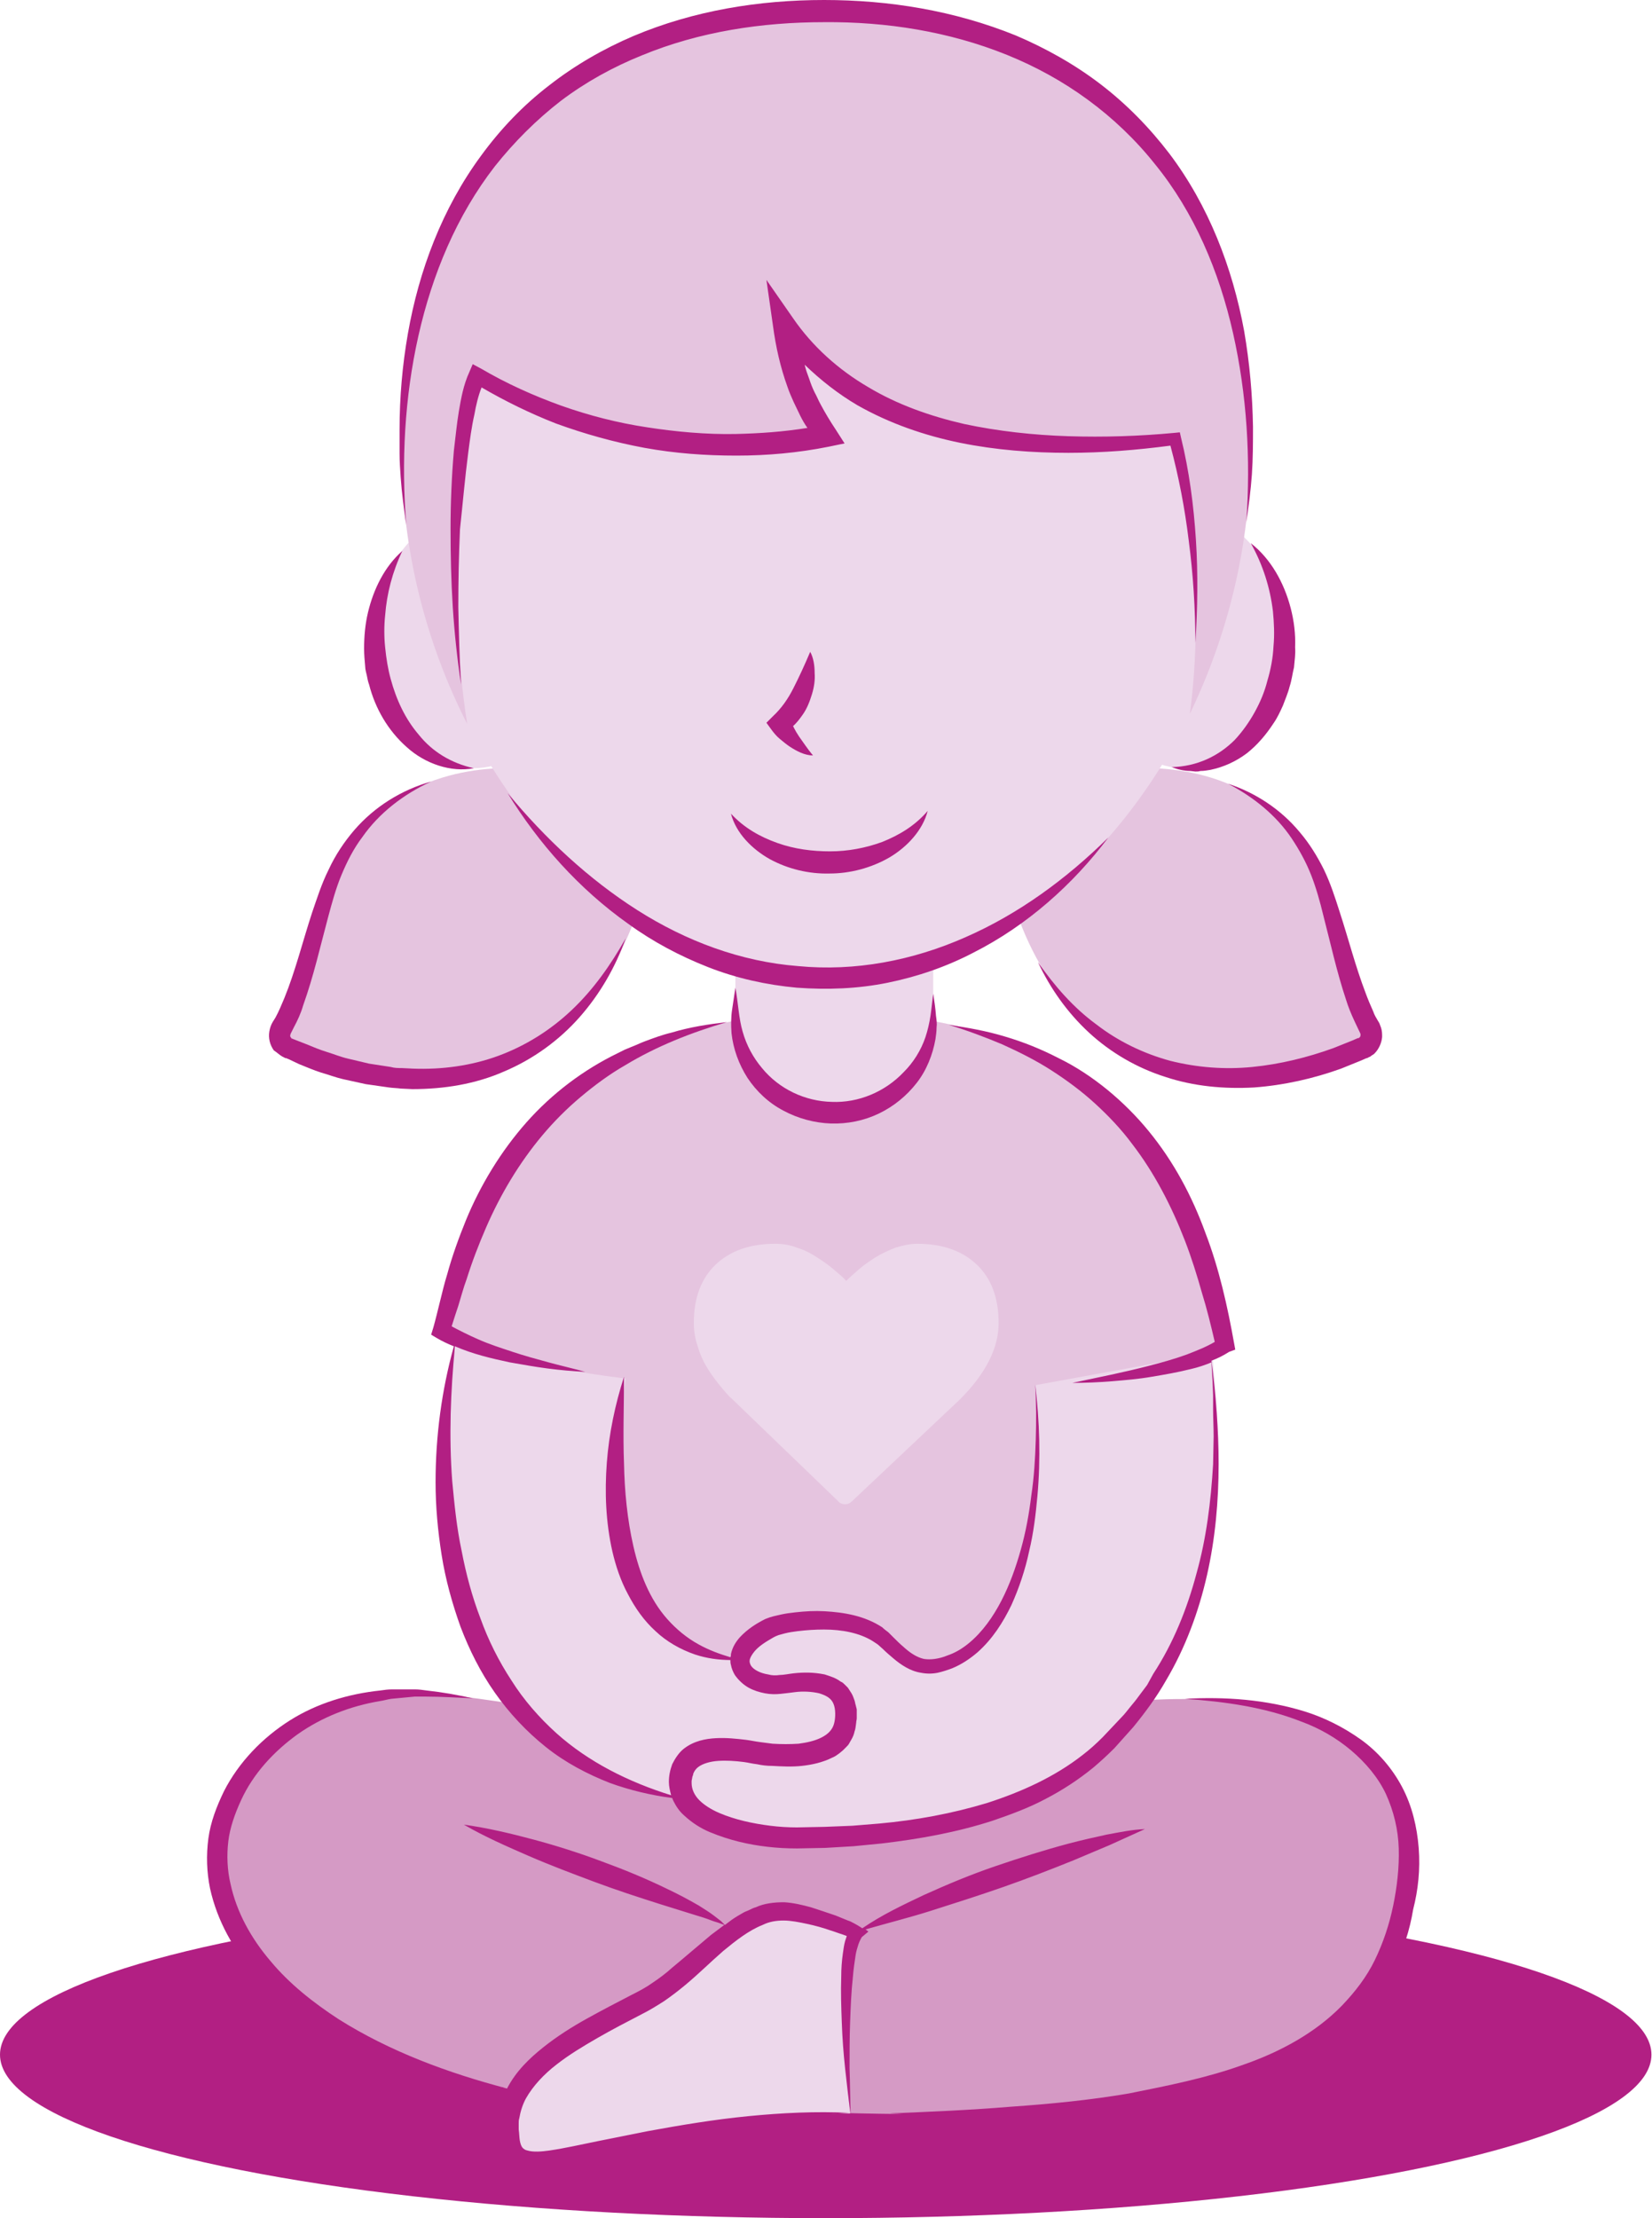
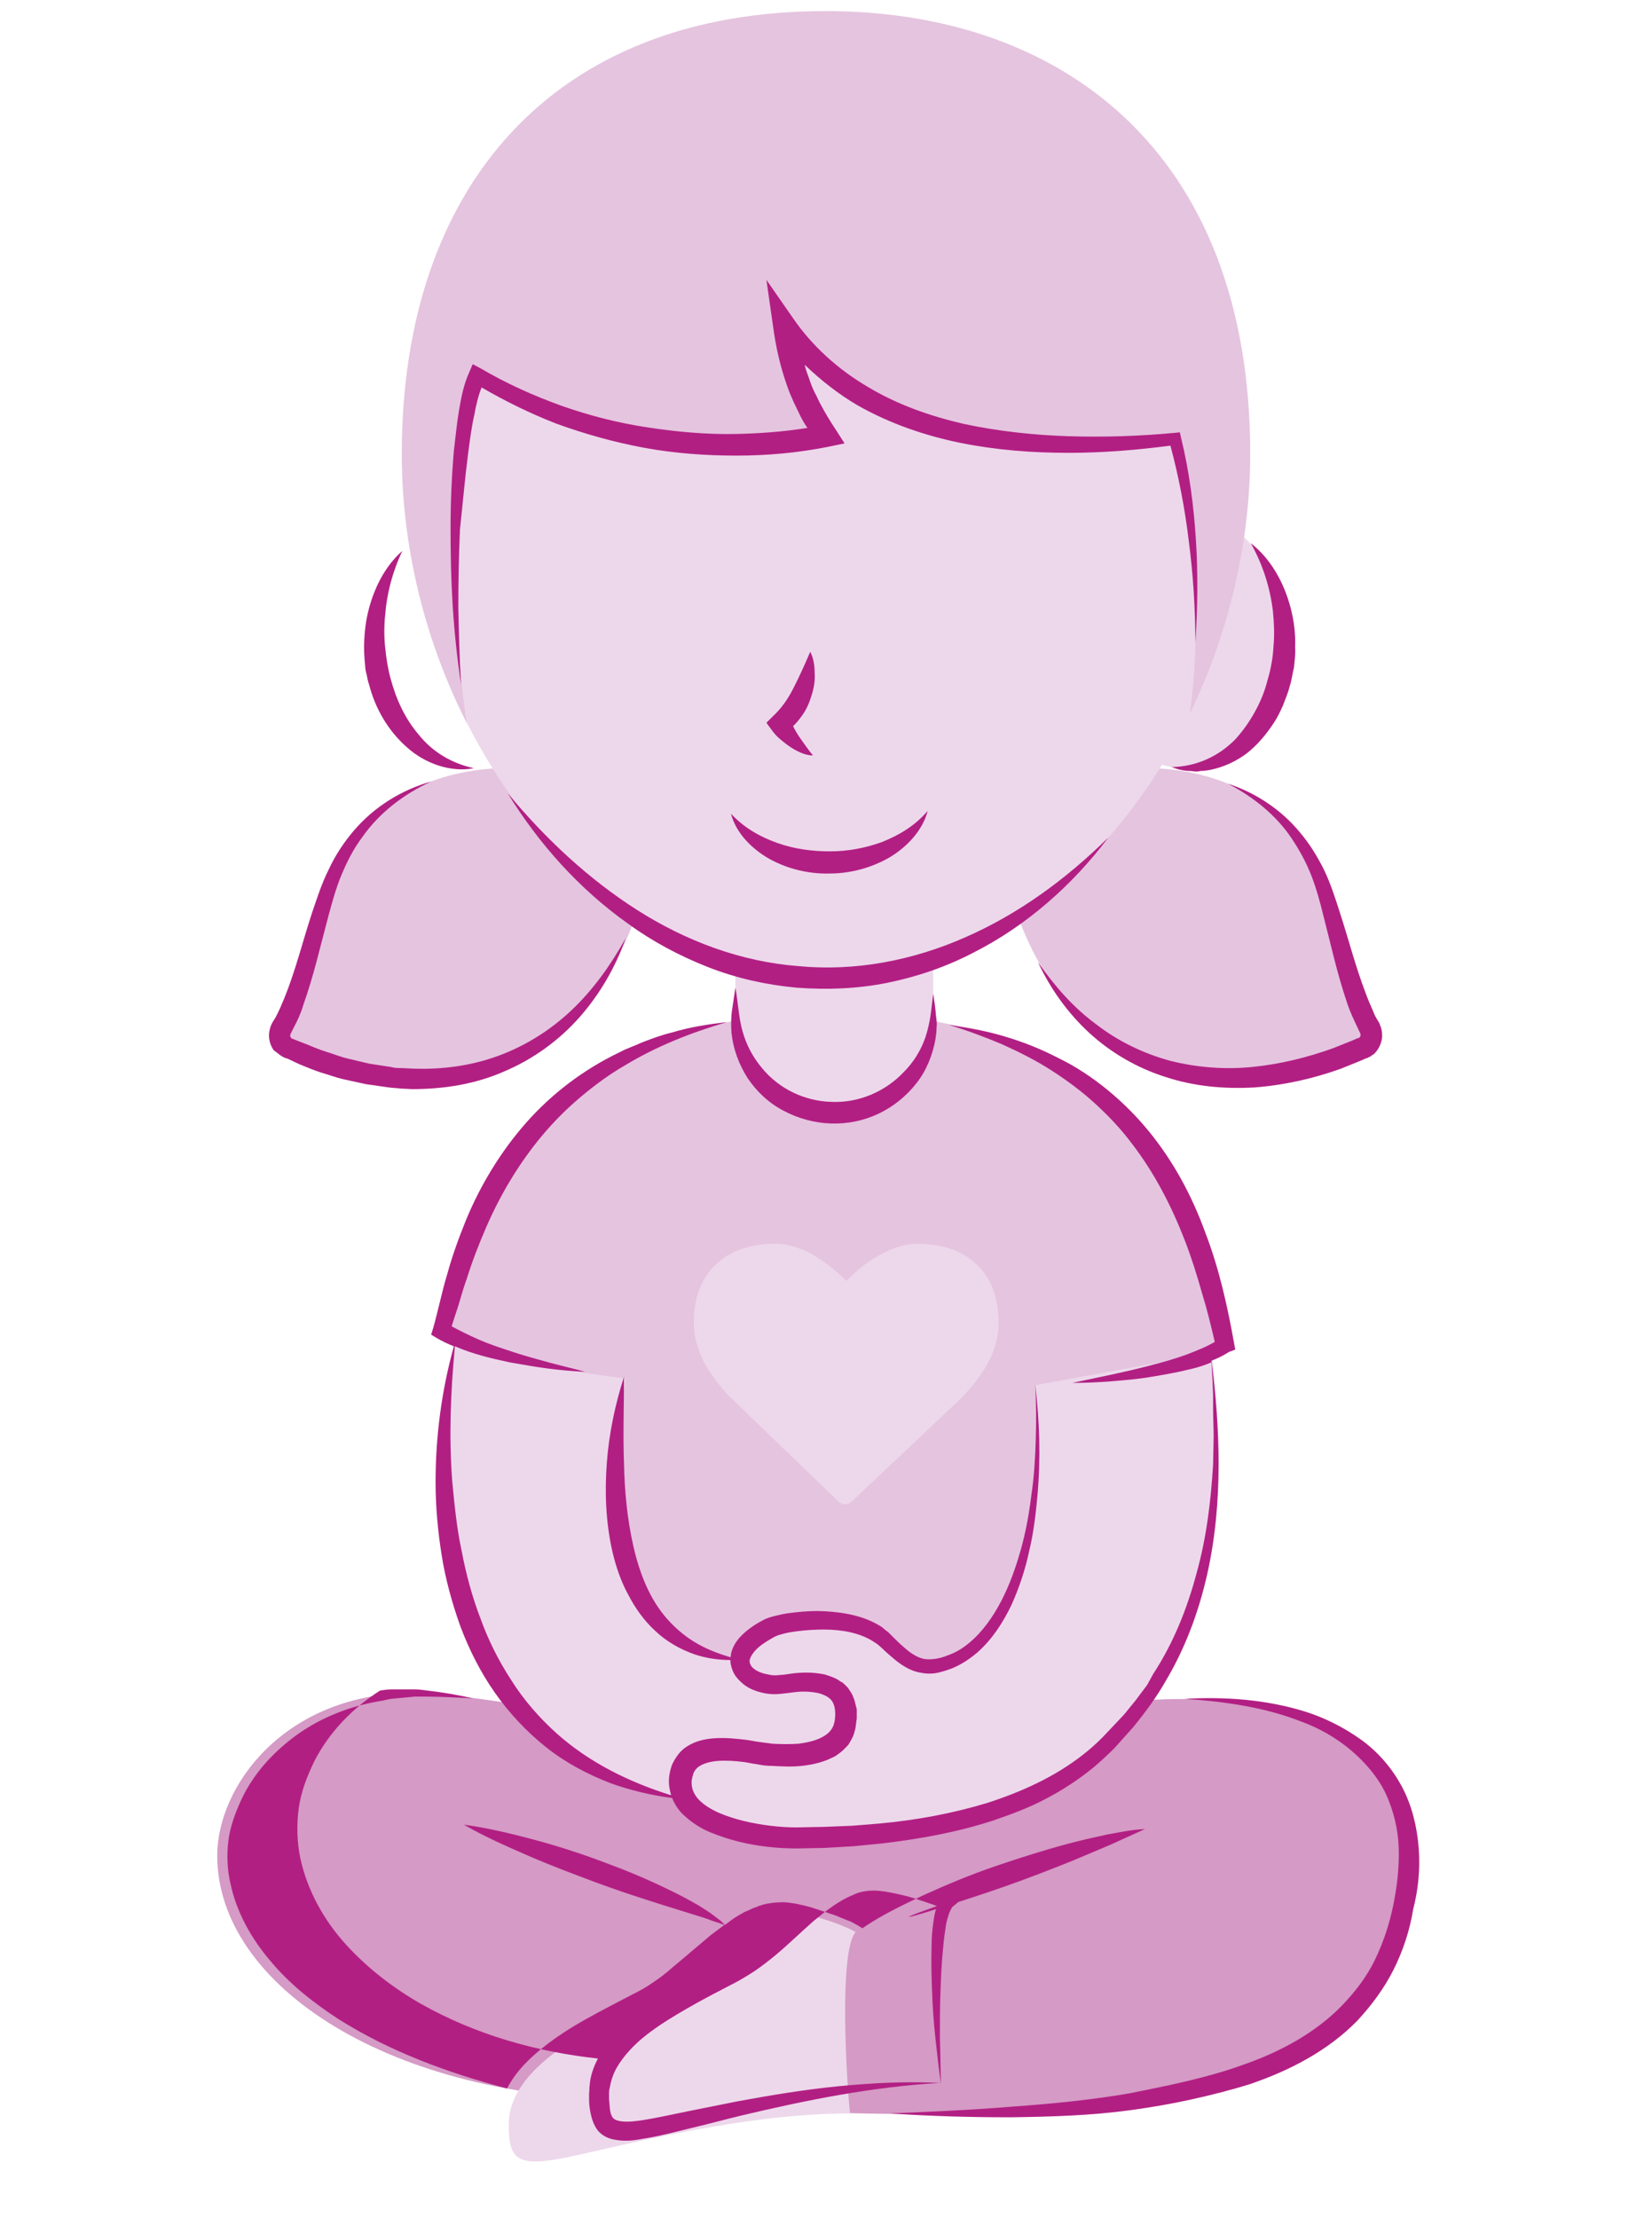
<svg xmlns="http://www.w3.org/2000/svg" version="1.1" id="Outline" x="0px" y="0px" viewBox="0 0 298.1 400.2" style="enable-background:new 0 0 298.1 400.2;" xml:space="preserve">
  <style type="text/css">
	.st0{fill:#B21F83;}
	.st1{fill:#E5C4DF;}
	.st2{fill:#D59AC5;}
	.st3{fill:#EDD8EB;}
</style>
  <g>
-     <ellipse class="st0" cx="149" cy="370.7" rx="149" ry="29.5" />
    <polygon class="st1" points="105.5,229.7 202.6,228.2 195.9,292.5 168.4,315.2 121.4,313.7 96.3,285.4  " />
    <path class="st2" d="M114.3,378.8c-43.5,0-75.1-20.4-75.1-44c0-12.5,12.1-29.3,35.5-29.4c8,0,33.7,4.2,48.4,8.4l73.8-6.1   c44.5-5.8,58.5,11,57.3,29.8c-2,31.3-27.6,37.8-48,41.4C181.8,383.2,134.6,381.2,114.3,378.8" />
    <path class="st3" d="M82.5,241.6l21.2-14.5l9.2,21.7c-5.4,33.6,3.8,49.7,20.7,51l25.5,3.1l-6.6,21.7h-29.3   C81.5,317.2,76.1,273.2,82.5,241.6z" />
-     <ellipse class="st3" cx="85.4" cy="115.5" rx="18" ry="23.1" />
    <ellipse class="st3" cx="213.8" cy="115.5" rx="18" ry="23.1" />
    <path class="st1" d="M93.1,138.6l23.5,20.6c-8.1,31.8-34.8,43.3-64.4,29.9c-1.4-0.6-2-2.4-1.2-3.7c3.8-6.3,6-18.6,8.6-25.8   C67.3,138.8,87.6,138.4,93.1,138.6z" />
    <path class="st1" d="M205.3,138.6l-23.5,20.6c8.1,31.8,34.8,43.3,64.4,29.9c1.4-0.6,2-2.4,1.2-3.7c-3.8-6.3-6-18.6-8.6-25.8   C231,138.8,210.7,138.4,205.3,138.6z" />
    <path class="st1" d="M221.1,242.7c-15.7,11.2-117.8,12.1-141.3-2.6c3.4-8.9,8.7-57.4,70.2-57.4C207.7,182.8,216.4,221,221.1,242.7z   " />
    <path class="st3" d="M212,79.3c-25.4,2.8-55.5,0.9-70.5-20.7c1.5,10.8,5.1,16.3,7.5,20c-10.8,2.2-37,4.6-62.9-10.9   c-3.6,7.5-5.6,38.5-1.8,62.8c13.5,26.6,37.4,45.9,64.8,45.9c28,0,52.3-20.2,65.7-47.7C216.9,112.7,215.7,92.5,212,79.3z" />
    <path class="st1" d="M225.6,81.9C225.6,27.3,191.5,2,149,2C99.8,2,72.5,33.7,72.5,81.9c0,17.1,4.3,34,11.8,48.7   c-3.8-24.3-1.8-55.3,1.8-62.8c25.9,15.4,52.1,13,62.9,10.9c-2.4-3.7-5.9-9.2-7.5-20c15,21.5,45,23.5,70.5,20.7   c3.6,13.2,4.9,33.4,2.7,49.4C221.6,114.5,225.6,98.3,225.6,81.9z" />
    <path class="st3" d="M150.6,200.8L150.6,200.8c-9.9,0-17.9-8-17.9-17.9v-36.6h35.7V183C168.4,192.8,160.4,200.8,150.6,200.8z" />
    <path class="st3" d="M153.4,381.3c-20.9,0-44.7,6.8-52.5,8.2c-7.8,1.4-9.1-0.2-9.1-6.2c0-11.7,18.5-18.7,25.9-23.3   c7.6-4.6,15.2-15.3,23.4-15.3c3.9,0,12,2.9,13.3,3.9C151.3,351.9,152.8,376.4,153.4,381.3z" />
    <path class="st3" d="M218.7,244.1c4.6,40.5-7.3,59.1-19.1,70.9c-9.3,9.3-26.5,16.6-56.1,16.6c-7,0-22.2-2.6-20.4-11.4   c1.1-5.5,8.2-4.9,13.5-3.9s16,1.3,16.3-6.4c0.3-7.7-8.4-6.4-11.2-6c-7.3,1.1-12.4-5.1-2.7-9.9c2.2-1.1,14.7-3.2,20.4,1.8   c3.1,2.7,5.6,5.9,10,4.9c14-3.2,19.6-27.2,17.5-50.8" />
    <path class="st3" d="M153.8,270.8c-0.4,0.4-0.8,0.6-1.3,0.6c-0.5,0-1-0.2-1.3-0.6l-19.1-18.4c-0.2-0.2-0.5-0.4-0.8-0.8   c-0.4-0.4-0.9-1-1.7-2c-0.8-1-1.5-2-2.1-3c-0.6-1-1.2-2.3-1.6-3.7c-0.5-1.4-0.7-2.9-0.7-4.2c0-4.5,1.3-8,3.9-10.5   c2.6-2.5,6.2-3.8,10.8-3.8c1.3,0,2.6,0.2,3.9,0.7c1.3,0.4,2.5,1,3.7,1.8c1.1,0.7,2.1,1.4,2.9,2.1c0.8,0.7,1.6,1.3,2.3,2.1   c0.7-0.7,1.5-1.4,2.3-2.1c0.8-0.7,1.8-1.4,2.9-2.1c1.1-0.7,2.4-1.3,3.7-1.8c1.3-0.4,2.6-0.7,3.9-0.7c4.6,0,8.2,1.3,10.8,3.8   c2.6,2.5,3.9,6,3.9,10.5c0,4.5-2.3,9.1-7,13.8L153.8,270.8L153.8,270.8z" />
    <g>
      <path class="st0" d="M66.2,121.9c0.1,0.5,0.2,1.1,0.4,1.6c1.1,4.3,3.4,8.3,6.8,11.3c3.3,3,8,4.6,12.1,3.8c-4.1-0.9-7.5-3-9.9-6    c-2.5-2.9-4.1-6.4-5.1-10.1c-0.5-1.8-0.8-3.7-1-5.7c-0.2-1.9-0.2-3.9,0-5.8c0.3-3.9,1.3-7.8,3.1-11.6c-3.2,2.8-5.2,6.9-6.2,11.1    c-0.5,2.1-0.7,4.3-0.7,6.5c0,1.1,0.1,2.2,0.2,3.3C65.9,120.8,66.1,121.4,66.2,121.9z" />
      <path class="st0" d="M229.7,110.3c0.2,2.1,0.3,4.2,0.1,6.3c-0.1,2.1-0.5,4.2-1.1,6.2c-0.5,2-1.3,3.9-2.3,5.7c-1,1.8-2.2,3.5-3.6,5    c-2.9,2.9-6.8,4.8-11.4,4.9c1.1,0.4,2.2,0.7,3.4,0.7l0.9,0.1c0.3,0,0.6,0,0.9-0.1c0.6,0,1.2-0.1,1.8-0.2c2.4-0.5,4.6-1.5,6.6-3    c1.9-1.5,3.5-3.4,4.8-5.4c0.7-1,1.2-2.1,1.7-3.2c0.4-1.1,0.9-2.2,1.2-3.4c0.4-1.2,0.5-2.3,0.8-3.5c0.1-1.2,0.3-2.4,0.2-3.6    c0.1-2.4-0.2-4.8-0.8-7.1c-1.2-4.6-3.6-8.9-7.2-11.7C227.9,101.9,229.2,106.1,229.7,110.3z" />
      <path class="st0" d="M113.4,166.7c4.4,3.2,9.3,5.8,14.4,7.8c5.1,2,10.5,3.2,16,3.7c5.5,0.4,11,0.2,16.4-0.9    c5.4-1.1,10.6-2.9,15.4-5.4c9.7-4.9,18-12.3,24.4-20.8c-7.6,7.5-16.2,13.8-25.8,18c-9.5,4.2-19.9,6.2-30.2,5.2    c-10.3-0.8-20.2-4.5-29-10.1c-8.8-5.6-16.6-12.9-23.4-21.1C97.2,152.2,104.5,160.4,113.4,166.7z" />
-       <path class="st0" d="M72.3,86.1c0.2,2.9,0.6,5.7,1,8.6c-0.9-11.4-0.3-23,2.2-34.1c2.5-11.1,6.9-21.7,13.8-30.6    c3.5-4.4,7.5-8.4,11.9-11.8c4.5-3.4,9.4-6.1,14.6-8.2c10.4-4.3,21.7-6,32.9-6c11.3-0.1,22.6,1.7,33,5.9c5.2,2.1,10.1,4.8,14.6,8.1    c4.5,3.3,8.6,7.2,12.1,11.6c7.1,8.7,11.6,19.4,14.1,30.5c2.5,11.1,3.2,22.6,2.4,34.1c0.4-2.8,0.8-5.7,1-8.6    c0.2-2.9,0.2-5.8,0.2-8.6c-0.1-5.8-0.6-11.5-1.6-17.3c-2.1-11.4-6.4-22.6-13.5-32c-3.6-4.7-7.7-8.9-12.4-12.5    c-4.7-3.6-9.9-6.5-15.3-8.8C172.2,1.9,160.4,0,148.7,0c-11.7,0-23.5,1.9-34.4,6.5c-5.4,2.3-10.6,5.3-15.2,8.9    c-4.7,3.6-8.8,7.9-12.3,12.7c-7,9.5-11.2,20.7-13.2,32.1c-1,5.7-1.5,11.5-1.5,17.3l0,4.3C72.1,83.2,72.2,84.7,72.3,86.1z" />
      <path class="st0" d="M84.5,81.6c0.3-2.3,0.6-4.6,1.1-6.8c0.3-1.7,0.7-3.4,1.3-4.9c4.3,2.5,8.8,4.7,13.4,6.5    c5.2,1.9,10.6,3.4,16,4.4c5.5,1,11,1.4,16.6,1.4c5.6,0,11.1-0.5,16.6-1.6l2.9-0.6l-1.6-2.5c-1-1.5-1.9-3-2.7-4.5    c-0.4-0.7-0.7-1.5-1.1-2.2c-0.4-0.8-0.7-1.6-1-2.5c-0.3-0.8-0.6-1.6-0.8-2.5c2.9,2.8,6.1,5.3,9.5,7.3c5.8,3.3,12.2,5.5,18.6,6.8    c6.4,1.3,13,1.8,19.5,1.8c6.2,0,12.3-0.5,18.4-1.3c1.5,5.6,2.6,11.3,3.3,17.1c0.8,6.1,1.2,12.3,1.2,18.5    c0.4-6.2,0.5-12.4,0.1-18.6c-0.4-6.2-1.2-12.4-2.7-18.5l-0.2-0.9l-1,0.1c-6.4,0.6-12.7,0.8-19.1,0.6c-6.3-0.2-12.7-0.9-18.8-2.2    c-6.1-1.4-12.1-3.5-17.4-6.7c-5.3-3.1-10-7.3-13.5-12.4l-4.8-6.9l1.2,8.4c0.5,3.7,1.3,7.3,2.6,10.9c0.3,0.9,0.7,1.8,1.1,2.7    c0.4,0.8,0.8,1.7,1.2,2.5c0.4,0.8,0.8,1.5,1.3,2.2c-4.3,0.7-8.6,1-13,1.1c-5.3,0.1-10.7-0.4-15.9-1.2c-5.3-0.8-10.4-2.1-15.5-3.9    c-5-1.8-9.9-4-14.5-6.7l-1.5-0.8l-0.6,1.4c-1.1,2.4-1.5,4.8-1.9,7.1c-0.4,2.4-0.6,4.7-0.9,7.1c-0.4,4.7-0.6,9.4-0.6,14.1    c0,4.7,0.1,9.4,0.4,14.1c0.3,4.7,0.8,9.4,1.5,14c-0.3-4.7-0.4-9.4-0.5-14c0-4.7,0.1-9.4,0.3-14C83.5,90.9,83.9,86.2,84.5,81.6z" />
      <path class="st0" d="M138.9,155c3.3,1.8,7.1,2.7,10.8,2.6c3.7,0,7.5-1,10.8-2.9c3.2-1.9,6-4.9,6.9-8.4c-2.3,2.7-5.2,4.4-8.2,5.6    c-3,1.1-6.2,1.7-9.4,1.7c-3.2,0-6.4-0.4-9.5-1.5c-3.1-1.1-6-2.7-8.4-5.3C132.8,150.3,135.7,153.2,138.9,155z" />
      <path class="st0" d="M144.8,129c0.8-1.1,1.3-2.4,1.7-3.7c0.4-1.3,0.6-2.6,0.5-3.9c0-1.3-0.2-2.7-0.8-3.8c-0.5,1.2-1,2.3-1.5,3.4    c-0.5,1.1-1,2.1-1.5,3.1c-1,2-2.2,3.7-3.7,5.1l-1.2,1.2l0.8,1.1c0.5,0.7,1,1.3,1.6,1.8c0.6,0.5,1.2,1,1.8,1.4    c0.6,0.4,1.3,0.8,2,1.1c0.7,0.3,1.5,0.5,2.2,0.5c-1-1.2-1.7-2.3-2.5-3.4c-0.4-0.6-0.7-1.1-1-1.7c0-0.1-0.1-0.2-0.1-0.2    C143.8,130.4,144.3,129.7,144.8,129z" />
      <path class="st0" d="M50.9,190.6l0.4,0.2c0.1,0.1,0.2,0.1,0.3,0.1l0.5,0.2L54,192c1.3,0.5,2.6,1.1,3.9,1.5c1.4,0.4,2.7,0.9,4,1.2    l4.1,0.9c1.4,0.2,2.8,0.4,4.2,0.6c0.7,0.1,1.4,0.1,2.1,0.2l2.1,0.1c5.7,0,11.4-0.9,16.6-3.2c5.2-2.2,9.9-5.6,13.6-9.8    c3.7-4.2,6.5-9.1,8.3-14.2c-2.7,4.8-5.8,9.2-9.7,12.9c-3.9,3.7-8.4,6.5-13.3,8.3c-4.9,1.8-10.2,2.5-15.4,2.3l-2-0.1    c-0.7,0-1.3,0-2-0.2l-3.9-0.6l-3.8-0.9c-1.3-0.3-2.5-0.8-3.8-1.2c-1.3-0.4-2.5-0.9-3.7-1.4l-1.8-0.7l-0.5-0.2    c-0.1,0-0.2-0.1-0.2-0.1c0,0,0,0-0.1,0c-0.1,0-0.1-0.1-0.2-0.2c-0.1-0.1-0.2-0.3-0.1-0.5c0-0.1,0-0.1,0.1-0.3l0.5-1    c0.7-1.3,1.3-2.6,1.7-4c1.9-5.3,3.1-10.7,4.5-15.9c0.7-2.6,1.4-5.2,2.4-7.6c1-2.4,2.2-4.8,3.8-6.9c3-4.3,7.4-7.7,12.4-10    c-5.3,1.5-10.2,4.5-13.9,8.8c-1.8,2.1-3.4,4.5-4.6,7.1c-1.3,2.6-2.1,5.2-3,7.8c-1.7,5.2-3,10.5-5,15.4c-0.5,1.2-1,2.4-1.6,3.5    l-0.5,0.8c-0.3,0.5-0.5,1.1-0.6,1.7c-0.2,1.2,0.1,2.4,0.8,3.4C50,189.9,50.4,190.3,50.9,190.6z" />
      <path class="st0" d="M221.6,141.4c4.6,2.4,8.7,5.7,11.5,9.9c1.4,2.1,2.6,4.3,3.5,6.6c0.9,2.3,1.6,4.8,2.2,7.3    c1.3,5,2.4,10.1,4.1,15.2c0.4,1.3,0.9,2.5,1.5,3.8c0.3,0.6,0.6,1.3,0.9,1.9l0.1,0.2c0,0.1,0.1,0.2,0.1,0.2c0,0,0,0.1,0,0.1    c0,0.1,0,0.2,0,0.2c0,0.2-0.1,0.3-0.2,0.4c0,0-0.1,0-0.1,0.1c0,0,0,0-0.1,0l0,0l-0.1,0l-0.9,0.4l-3.5,1.4    c-4.7,1.7-9.6,2.9-14.6,3.4c-5,0.5-10,0.1-14.8-1.1c-4.8-1.3-9.4-3.5-13.4-6.6c-4.1-3-7.5-6.9-10.5-11.2c2.2,4.7,5.3,9.1,9.2,12.7    c3.9,3.6,8.7,6.4,13.8,8c5.1,1.7,10.6,2.2,16,1.9c5.4-0.4,10.7-1.6,15.7-3.4l3.7-1.5l0.9-0.4l0.1,0l0.2-0.1    c0.1-0.1,0.3-0.1,0.4-0.2c0.2-0.2,0.5-0.3,0.7-0.5c0.8-0.8,1.3-1.9,1.4-3c0-0.6,0-1.1-0.2-1.7c-0.1-0.3-0.2-0.5-0.3-0.8l-0.3-0.5    c-0.3-0.5-0.6-1-0.8-1.6c-0.5-1.1-1-2.3-1.4-3.4c-1.8-4.7-3.1-9.8-4.7-14.7c-0.8-2.5-1.6-5-2.8-7.5c-1.2-2.4-2.6-4.7-4.4-6.8    C231.1,146,226.5,143,221.6,141.4z" />
      <path class="st0" d="M222.9,243.5l-0.2-1.1c-1.2-6.7-2.7-13.5-5.2-20c-2.4-6.6-5.7-12.8-10.2-18.3c-2.2-2.7-4.7-5.2-7.5-7.5    c-2.7-2.2-5.7-4.2-8.8-5.7c-3.1-1.6-6.3-2.9-9.7-3.9c-3.3-1-6.7-1.6-10.1-2.1c3.3,1,6.5,2.2,9.6,3.5c3.1,1.4,6.1,2.9,8.9,4.7    c2.8,1.8,5.5,3.8,7.9,6c2.4,2.2,4.7,4.6,6.7,7.3c4,5.2,7.1,11.2,9.5,17.4c1.2,3.1,2.2,6.3,3.1,9.5c0.9,2.9,1.6,5.8,2.3,8.8    c-1.5,0.9-3.3,1.6-5.1,2.3c-2.2,0.8-4.4,1.4-6.7,2c-4.6,1.2-9.2,2.1-13.9,3.1c2.4,0,4.8-0.1,7.2-0.3c2.4-0.2,4.8-0.4,7.1-0.8    c2.4-0.4,4.7-0.8,7.1-1.4c1.3-0.3,2.5-0.7,3.7-1.2l0.2,3.4l0.1,2.5l0,2.5c0,1.7,0.1,3.3,0.1,5l-0.1,5c-0.4,6.7-1.2,13.3-3,19.7    c-1.7,6.4-4.2,12.6-7.8,18.1L207,304l-1.5,2c-0.5,0.7-1,1.3-1.5,1.9c-0.5,0.6-1,1.3-1.6,1.9l-1.7,1.8l-1.7,1.8    c-1.2,1.2-2.3,2.2-3.6,3.2c-5.1,4-11.1,6.7-17.3,8.7c-6.3,1.9-12.8,3.1-19.4,3.7l-4.9,0.4l-5,0.2l-5,0.1c-1.6,0-3.2-0.1-4.8-0.3    c-3.2-0.4-6.4-1.1-9.2-2.3c-1.4-0.6-2.7-1.4-3.6-2.3c-0.9-0.9-1.4-2-1.4-3.1l0-0.4l0.1-0.5c0-0.3,0.2-0.5,0.2-0.8    c0.2-0.5,0.5-0.9,0.9-1.2c0.8-0.6,2.1-1,3.6-1.1c1.5-0.1,3,0,4.6,0.2c0.8,0.1,1.5,0.3,2.4,0.4c0.9,0.2,1.8,0.3,2.7,0.3    c1.8,0.1,3.6,0.2,5.4,0c1.8-0.2,3.7-0.6,5.5-1.5c0.5-0.2,0.9-0.5,1.3-0.8l0.6-0.5c0.2-0.2,0.4-0.4,0.6-0.6    c0.2-0.2,0.4-0.4,0.5-0.6l0.4-0.7c0.3-0.5,0.5-1,0.6-1.5c0.2-0.5,0.2-1,0.3-1.6c0-0.3,0.1-0.5,0.1-0.8l0-0.8l0-0.8l-0.2-0.8    c-0.1-0.3-0.1-0.5-0.2-0.8l-0.3-0.8c-0.2-0.5-0.6-1-0.9-1.5c-0.2-0.2-0.4-0.4-0.6-0.6c-0.2-0.2-0.4-0.4-0.7-0.5    c-0.9-0.7-2-1-2.9-1.3c-2-0.4-3.8-0.4-5.6-0.2c-0.9,0.1-1.8,0.3-2.5,0.3c-0.7,0.1-1.4,0.1-2.1-0.1c-1.3-0.2-2.6-0.8-3.1-1.6    c-0.2-0.4-0.3-0.7-0.2-1.1c0.1-0.4,0.4-0.9,0.8-1.4c0.8-1,2.1-1.8,3.5-2.6l0.4-0.2l0.5-0.2c0.4-0.1,0.7-0.2,1.1-0.3    c0.8-0.2,1.5-0.3,2.3-0.4c1.6-0.2,3.2-0.3,4.8-0.3c3.2,0,6.4,0.6,8.8,2.1l0.9,0.6l0.9,0.8c0.6,0.6,1.2,1.1,1.9,1.7    c1.3,1.1,3,2.3,5,2.6c1,0.2,2,0.2,3,0c0.9-0.2,1.8-0.5,2.6-0.8c1.7-0.7,3.2-1.7,4.6-2.9c2.7-2.4,4.6-5.4,6.1-8.5    c1.4-3.1,2.5-6.4,3.2-9.7c0.8-3.3,1.2-6.7,1.5-10c0.6-6.7,0.4-13.5-0.4-20.1c0.2,3.3,0.2,6.7,0.1,10c-0.1,3.3-0.3,6.7-0.8,10    c-0.4,3.3-1,6.6-1.9,9.8c-0.9,3.2-2,6.3-3.5,9.2c-1.5,2.9-3.4,5.6-5.8,7.6c-1.2,1-2.5,1.8-4,2.3c-0.7,0.3-1.5,0.5-2.2,0.6    c-0.7,0.1-1.4,0.1-2,0c-1.3-0.3-2.5-1.1-3.7-2.2c-0.6-0.5-1.2-1.1-1.8-1.7l-0.9-0.9c-0.4-0.3-0.8-0.6-1.1-0.9    c-3.2-2.1-6.9-2.7-10.4-2.9c-1.8-0.1-3.5,0-5.3,0.2c-0.9,0.1-1.7,0.2-2.6,0.4c-0.4,0.1-0.9,0.2-1.3,0.3l-0.7,0.2    c-0.3,0.1-0.5,0.2-0.8,0.3c-1.6,0.8-3.2,1.8-4.6,3.3c-0.7,0.8-1.3,1.7-1.6,3c0,0.2,0,0.4-0.1,0.6c-2-0.6-3.9-1.3-5.7-2.3    c-2.2-1.2-4.1-2.8-5.7-4.6c-3.2-3.6-5-8.3-6.1-13.1c-1.1-4.8-1.6-9.9-1.7-15c-0.2-5.1,0-10.3,0-15.6c-1.6,5-2.7,10.2-3.1,15.5    c-0.4,5.3-0.2,10.7,1,16c0.6,2.6,1.5,5.3,2.8,7.7c1.3,2.5,2.9,4.8,5,6.7c2,1.9,4.5,3.3,7.1,4.2c2.1,0.7,4.3,1,6.4,1    c0,0.3,0,0.6,0.1,0.9c0.1,0.6,0.4,1.3,0.7,1.8c0.7,1,1.6,1.8,2.5,2.3c0.9,0.5,1.9,0.8,2.9,1c1,0.2,2,0.2,2.9,0.1    c1-0.1,1.7-0.2,2.5-0.3c1.5-0.2,3.1-0.1,4.4,0.2c1.3,0.4,2.2,0.9,2.6,1.9c0.4,0.9,0.4,2.5,0.1,3.6c-0.3,1.1-1.1,1.9-2.3,2.5    c-1.2,0.6-2.6,0.9-4.1,1.1c-1.5,0.1-3.1,0.1-4.7,0c-0.8-0.1-1.6-0.2-2.3-0.3c-0.8-0.1-1.7-0.3-2.5-0.4c-1.7-0.2-3.5-0.4-5.4-0.3    c-1.9,0.1-4,0.5-5.8,1.9c-0.9,0.7-1.6,1.8-2.1,2.8c-0.4,1.1-0.6,2.1-0.6,3.2c0,0.8,0.2,1.6,0.4,2.4c-7.7-2.4-14.9-6-20.7-11.2    c-3.1-2.8-5.9-6-8.1-9.5c-2.3-3.5-4.2-7.3-5.6-11.2c-1.5-3.9-2.6-8-3.4-12.2c-0.9-4.2-1.3-8.4-1.7-12.6c-0.6-8-0.3-16.1,0.5-24.3    c3.2,1.4,6.6,2.2,9.9,2.9c2.3,0.4,4.5,0.8,6.8,1.1c2.3,0.3,4.5,0.5,6.8,0.6c-2.2-0.6-4.4-1.1-6.6-1.7c-2.2-0.6-4.4-1.2-6.5-1.9    c-2.1-0.7-4.3-1.4-6.3-2.3c-1.6-0.7-3.2-1.5-4.7-2.3c0.4-1.3,0.8-2.5,1.2-3.7c0.5-1.6,0.9-3.2,1.5-4.8c1-3.2,2.2-6.3,3.5-9.3    c2.6-6,6-11.7,10.2-16.7c2.1-2.5,4.4-4.8,6.9-6.9c2.5-2.1,5.2-4.1,8-5.7c5.6-3.4,11.9-5.9,18.4-7.8c-3.4,0.4-6.7,0.9-10,1.9    c-1.7,0.4-3.3,1-4.9,1.6c-0.8,0.3-1.6,0.7-2.4,1l-1.2,0.5l-1.2,0.6c-6.2,3-11.9,7.3-16.5,12.5c-4.6,5.2-8.3,11.3-10.9,17.6    c-1.3,3.2-2.5,6.5-3.4,9.8c-0.5,1.6-0.9,3.3-1.3,4.9c-0.4,1.6-0.8,3.3-1.2,4.7l-0.4,1.3l1,0.6c1,0.6,2.1,1.1,3.1,1.5    c-2.2,7.9-3.3,16.2-3.3,24.5c0,4.4,0.4,8.8,1.1,13.2c0.7,4.4,1.9,8.7,3.4,12.9c1.6,4.2,3.6,8.2,6.2,11.9c2.6,3.7,5.7,7,9.2,9.8    c3.5,2.8,7.5,4.9,11.6,6.5c3.6,1.3,7.4,2.2,11.2,2.7c0.1,0.2,0.1,0.3,0.2,0.5c0.5,1,1.1,1.9,1.9,2.6c1.5,1.4,3.1,2.4,4.8,3.1    c3.4,1.4,6.8,2.2,10.3,2.6c1.7,0.2,3.5,0.3,5.3,0.3l5.1-0.1l5.1-0.3l5.1-0.5c6.8-0.8,13.5-2,20-4.1c3.2-1.1,6.5-2.3,9.5-3.9    c3.1-1.6,6-3.5,8.7-5.7c1.3-1.1,2.6-2.3,3.8-3.5l1.7-1.9l1.7-1.9c2.2-2.7,4.2-5.4,5.9-8.4c3.5-5.9,5.9-12.4,7.4-19    c1.5-6.6,2.1-13.4,2.1-20.1c0-6.2-0.5-12.4-1.3-18.6c1.1-0.4,2.1-0.9,3.2-1.6L222.9,243.5z" />
      <path class="st0" d="M256,333.4c-0.3-3.8-1.2-7.6-3-11c-1.8-3.4-4.4-6.4-7.5-8.6c-3.1-2.2-6.5-3.9-10-5    c-7.1-2.2-14.5-2.7-21.7-2.3c7.2,0.5,14.4,1.5,21,4.1c3.3,1.2,6.4,3,9,5.2c2.6,2.2,4.9,4.9,6.3,7.9c1.4,3.1,2.2,6.4,2.3,9.8    c0.1,3.4-0.3,6.9-1,10.3c-0.7,3.4-1.8,6.7-3.3,9.8c-1.5,3.1-3.6,5.8-6,8.3c-4.8,4.9-11.1,8.3-17.7,10.6    c-6.6,2.4-13.7,3.8-20.7,5.2c-7,1.2-14.2,1.9-21.4,2.4c-7.2,0.6-14.4,0.9-21.7,1.2c7.2,0.5,14.5,0.7,21.7,0.7    c7.3-0.1,14.5-0.3,21.8-1.3c3.6-0.5,7.2-1.1,10.8-1.9c3.6-0.8,7.2-1.7,10.7-2.8c7-2.4,13.9-5.9,19.3-11.4c2.6-2.8,4.9-5.9,6.6-9.3    c1.7-3.4,2.9-7.1,3.5-10.8C255.9,341,256.3,337.3,256,333.4z" />
-       <path class="st0" d="M167.8,344.8c4.4-1.4,8.8-2.8,13.1-4.3c4.3-1.5,8.7-3.2,12.9-4.9c2.1-0.9,4.3-1.8,6.4-2.7l6.4-2.9    c-2.4,0.1-4.7,0.6-6.9,1c-2.3,0.5-4.5,1-6.8,1.6c-4.5,1.2-8.9,2.6-13.3,4.1c-4.4,1.5-8.7,3.3-12.9,5.2c-3.8,1.8-7.6,3.6-11.1,6    l-0.3-0.2c-0.5-0.3-0.8-0.5-1.2-0.7c-0.4-0.2-0.7-0.4-1.1-0.5c-0.7-0.3-1.5-0.6-2.2-0.9c-1.5-0.5-2.9-1-4.5-1.5    c-1.5-0.4-3.1-0.8-4.8-0.9c-1.8,0-3.6,0.2-5.1,0.9c-0.4,0.1-0.8,0.3-1.2,0.5c-0.4,0.2-0.8,0.3-1.1,0.5c-0.7,0.4-1.4,0.8-2.1,1.3    c-0.4,0.3-0.8,0.6-1.2,0.9c-0.2-0.2-0.5-0.5-0.7-0.7c-0.4-0.3-0.9-0.7-1.3-1c-0.9-0.7-1.8-1.2-2.7-1.8c-1.9-1.1-3.8-2.1-5.7-3    c-3.9-1.9-7.8-3.5-11.9-5c-4-1.5-8.1-2.8-12.2-3.9c-4.1-1.1-8.3-2.1-12.6-2.7c3.8,2.2,7.7,3.9,11.6,5.6c3.9,1.7,7.9,3.2,11.9,4.7    c4,1.5,8,2.8,12.1,4.1l6.1,1.9c1,0.3,2,0.6,3,1c0.5,0.2,1,0.3,1.5,0.5l0.8,0.3c-0.8,0.6-1.6,1.2-2.4,1.8c-2.4,2-4.7,4-7,5.9    c-1.1,1-2.3,1.9-3.5,2.7c-1.1,0.8-2.4,1.5-3.8,2.2c-2.7,1.4-5.4,2.8-8.1,4.3c-2.7,1.5-5.4,3.2-7.9,5.2c-2.5,2-4.9,4.3-6.5,7.4    c0,0,0,0,0,0c-10.7-2.8-21.2-6.7-30.4-12.5c-4.6-3-8.9-6.4-12.3-10.5c-3.5-4.1-6.1-8.8-7.2-13.9c-0.6-2.5-0.7-5.2-0.4-7.7    c0.3-2.5,1.2-5,2.3-7.4c2.2-4.8,5.9-8.8,10.2-11.9c4.4-3.1,9.5-5.1,14.9-6c0.7-0.1,1.3-0.3,2-0.4l2.1-0.2l2.1-0.2    c0.7,0,1.4,0,2.1,0c2.8,0,5.6,0.2,8.4,0.3c-2.7-0.6-5.5-1.1-8.3-1.4c-0.7-0.1-1.4-0.2-2.1-0.2l-2.1,0l-2.1,0    c-0.7,0-1.4,0.1-2.1,0.2c-5.7,0.6-11.4,2.3-16.3,5.4c-4.9,3.1-9.2,7.5-11.9,12.8c-1.3,2.7-2.4,5.5-2.8,8.5c-0.4,3-0.3,6.1,0.3,9    c1.3,5.9,4.3,11.2,8.2,15.5c3.9,4.3,8.6,7.9,13.5,10.7c9.9,5.6,20.9,8.7,32,9.9c-0.8,1.5-1.4,3.2-1.5,4.9c-0.1,0.4,0,0.9-0.1,1.3    c0,0.4,0,0.8,0,1.2c0,0.8,0.1,1.7,0.3,2.6c0.2,0.9,0.5,1.9,1.2,2.9c0.8,1,1.9,1.5,2.9,1.7c2,0.4,3.6,0.2,5.2-0.1    c3.2-0.5,6.1-1.3,9-2c3-0.7,5.9-1.5,8.8-2.2c11.8-2.8,23.7-5.2,35.9-5.9c-6.1-0.3-12.2,0-18.3,0.6c-6.1,0.6-12.1,1.6-18.1,2.7    c-3,0.6-6,1.2-9,1.8c-3,0.6-6,1.3-8.8,1.7c-1.4,0.2-2.9,0.3-3.9,0c-0.5-0.1-0.7-0.3-0.9-0.5c-0.2-0.2-0.4-0.7-0.5-1.3    c-0.1-0.6-0.1-1.3-0.2-2c0-0.4,0-0.7,0-1.1c0-0.3,0-0.6,0.1-0.9c0.2-1.2,0.6-2.5,1.2-3.6c1.3-2.3,3.3-4.4,5.5-6.1    c2.3-1.8,4.8-3.3,7.4-4.8c2.6-1.5,5.3-2.9,8-4.3c1.4-0.7,2.7-1.5,4.1-2.4c1.3-0.9,2.6-1.9,3.8-2.9c2.4-2,4.5-4.1,6.8-6.1    c2.3-1.9,4.6-3.7,7.1-4.7c1.2-0.6,2.5-0.8,3.8-0.8c1.3,0,2.8,0.3,4.2,0.6c1.4,0.3,2.9,0.7,4.3,1.2c0.7,0.2,1.4,0.5,2.1,0.7    c0.3,0.1,0.5,0.2,0.8,0.3c-0.1,0.3-0.2,0.6-0.3,0.9c-0.2,0.7-0.3,1.5-0.4,2.2c-0.2,1.4-0.3,2.8-0.3,4.2c-0.1,2.8,0,5.6,0.1,8.3    c0.1,2.8,0.3,5.5,0.6,8.3c0.3,2.7,0.6,5.5,1,8.2c-0.1-2.7-0.1-5.5-0.2-8.3c0-2.7,0-5.5,0.1-8.2c0.1-2.7,0.2-5.5,0.5-8.2    c0.1-1.3,0.3-2.7,0.5-4c0.1-0.6,0.3-1.3,0.5-1.9c0.2-0.6,0.5-1.1,0.6-1.3l1.2-1l-0.5-0.4C160,347,164,346,167.8,344.8z" />
+       <path class="st0" d="M167.8,344.8c4.4-1.4,8.8-2.8,13.1-4.3c4.3-1.5,8.7-3.2,12.9-4.9c2.1-0.9,4.3-1.8,6.4-2.7l6.4-2.9    c-2.4,0.1-4.7,0.6-6.9,1c-2.3,0.5-4.5,1-6.8,1.6c-4.5,1.2-8.9,2.6-13.3,4.1c-4.4,1.5-8.7,3.3-12.9,5.2c-3.8,1.8-7.6,3.6-11.1,6    l-0.3-0.2c-0.5-0.3-0.8-0.5-1.2-0.7c-0.4-0.2-0.7-0.4-1.1-0.5c-0.7-0.3-1.5-0.6-2.2-0.9c-1.5-0.5-2.9-1-4.5-1.5    c-1.5-0.4-3.1-0.8-4.8-0.9c-1.8,0-3.6,0.2-5.1,0.9c-0.4,0.1-0.8,0.3-1.2,0.5c-0.4,0.2-0.8,0.3-1.1,0.5c-0.7,0.4-1.4,0.8-2.1,1.3    c-0.4,0.3-0.8,0.6-1.2,0.9c-0.2-0.2-0.5-0.5-0.7-0.7c-0.4-0.3-0.9-0.7-1.3-1c-0.9-0.7-1.8-1.2-2.7-1.8c-1.9-1.1-3.8-2.1-5.7-3    c-3.9-1.9-7.8-3.5-11.9-5c-4-1.5-8.1-2.8-12.2-3.9c-4.1-1.1-8.3-2.1-12.6-2.7c3.8,2.2,7.7,3.9,11.6,5.6c3.9,1.7,7.9,3.2,11.9,4.7    c4,1.5,8,2.8,12.1,4.1l6.1,1.9c1,0.3,2,0.6,3,1c0.5,0.2,1,0.3,1.5,0.5l0.8,0.3c-0.8,0.6-1.6,1.2-2.4,1.8c-2.4,2-4.7,4-7,5.9    c-1.1,1-2.3,1.9-3.5,2.7c-1.1,0.8-2.4,1.5-3.8,2.2c-2.7,1.4-5.4,2.8-8.1,4.3c-2.7,1.5-5.4,3.2-7.9,5.2c-2.5,2-4.9,4.3-6.5,7.4    c0,0,0,0,0,0c-10.7-2.8-21.2-6.7-30.4-12.5c-4.6-3-8.9-6.4-12.3-10.5c-3.5-4.1-6.1-8.8-7.2-13.9c-0.6-2.5-0.7-5.2-0.4-7.7    c0.3-2.5,1.2-5,2.3-7.4c2.2-4.8,5.9-8.8,10.2-11.9c4.4-3.1,9.5-5.1,14.9-6c0.7-0.1,1.3-0.3,2-0.4l2.1-0.2l2.1-0.2    c0.7,0,1.4,0,2.1,0c2.8,0,5.6,0.2,8.4,0.3c-2.7-0.6-5.5-1.1-8.3-1.4c-0.7-0.1-1.4-0.2-2.1-0.2l-2.1,0l-2.1,0    c-0.7,0-1.4,0.1-2.1,0.2c-4.9,3.1-9.2,7.5-11.9,12.8c-1.3,2.7-2.4,5.5-2.8,8.5c-0.4,3-0.3,6.1,0.3,9    c1.3,5.9,4.3,11.2,8.2,15.5c3.9,4.3,8.6,7.9,13.5,10.7c9.9,5.6,20.9,8.7,32,9.9c-0.8,1.5-1.4,3.2-1.5,4.9c-0.1,0.4,0,0.9-0.1,1.3    c0,0.4,0,0.8,0,1.2c0,0.8,0.1,1.7,0.3,2.6c0.2,0.9,0.5,1.9,1.2,2.9c0.8,1,1.9,1.5,2.9,1.7c2,0.4,3.6,0.2,5.2-0.1    c3.2-0.5,6.1-1.3,9-2c3-0.7,5.9-1.5,8.8-2.2c11.8-2.8,23.7-5.2,35.9-5.9c-6.1-0.3-12.2,0-18.3,0.6c-6.1,0.6-12.1,1.6-18.1,2.7    c-3,0.6-6,1.2-9,1.8c-3,0.6-6,1.3-8.8,1.7c-1.4,0.2-2.9,0.3-3.9,0c-0.5-0.1-0.7-0.3-0.9-0.5c-0.2-0.2-0.4-0.7-0.5-1.3    c-0.1-0.6-0.1-1.3-0.2-2c0-0.4,0-0.7,0-1.1c0-0.3,0-0.6,0.1-0.9c0.2-1.2,0.6-2.5,1.2-3.6c1.3-2.3,3.3-4.4,5.5-6.1    c2.3-1.8,4.8-3.3,7.4-4.8c2.6-1.5,5.3-2.9,8-4.3c1.4-0.7,2.7-1.5,4.1-2.4c1.3-0.9,2.6-1.9,3.8-2.9c2.4-2,4.5-4.1,6.8-6.1    c2.3-1.9,4.6-3.7,7.1-4.7c1.2-0.6,2.5-0.8,3.8-0.8c1.3,0,2.8,0.3,4.2,0.6c1.4,0.3,2.9,0.7,4.3,1.2c0.7,0.2,1.4,0.5,2.1,0.7    c0.3,0.1,0.5,0.2,0.8,0.3c-0.1,0.3-0.2,0.6-0.3,0.9c-0.2,0.7-0.3,1.5-0.4,2.2c-0.2,1.4-0.3,2.8-0.3,4.2c-0.1,2.8,0,5.6,0.1,8.3    c0.1,2.8,0.3,5.5,0.6,8.3c0.3,2.7,0.6,5.5,1,8.2c-0.1-2.7-0.1-5.5-0.2-8.3c0-2.7,0-5.5,0.1-8.2c0.1-2.7,0.2-5.5,0.5-8.2    c0.1-1.3,0.3-2.7,0.5-4c0.1-0.6,0.3-1.3,0.5-1.9c0.2-0.6,0.5-1.1,0.6-1.3l1.2-1l-0.5-0.4C160,347,164,346,167.8,344.8z" />
      <path class="st0" d="M167.9,183.3c-0.2,1.3-0.5,2.6-0.9,3.8c-0.8,2.4-2.2,4.6-3.9,6.3c-3.4,3.6-8.2,5.6-13,5.4    c-4.8-0.1-9.5-2.3-12.6-6.1c-1.6-1.9-2.8-4.1-3.5-6.6c-0.7-2.4-0.8-5.2-1.3-7.9c-0.2,1.3-0.4,2.7-0.6,4c-0.2,1.3-0.2,2.8-0.1,4.2    c0.3,2.8,1.3,5.6,2.9,8.1c1.6,2.4,3.8,4.5,6.5,5.9c2.6,1.4,5.6,2.2,8.5,2.3c3,0.1,6-0.5,8.7-1.8c2.7-1.3,5-3.2,6.8-5.5    c1.8-2.3,2.9-5.1,3.4-7.9c0.1-0.7,0.2-1.4,0.2-2.1c0.1-0.7,0-1.4-0.1-2.1c-0.1-1.4-0.3-2.7-0.5-4    C168.2,180.7,168.1,182,167.9,183.3z" />
    </g>
  </g>
</svg>